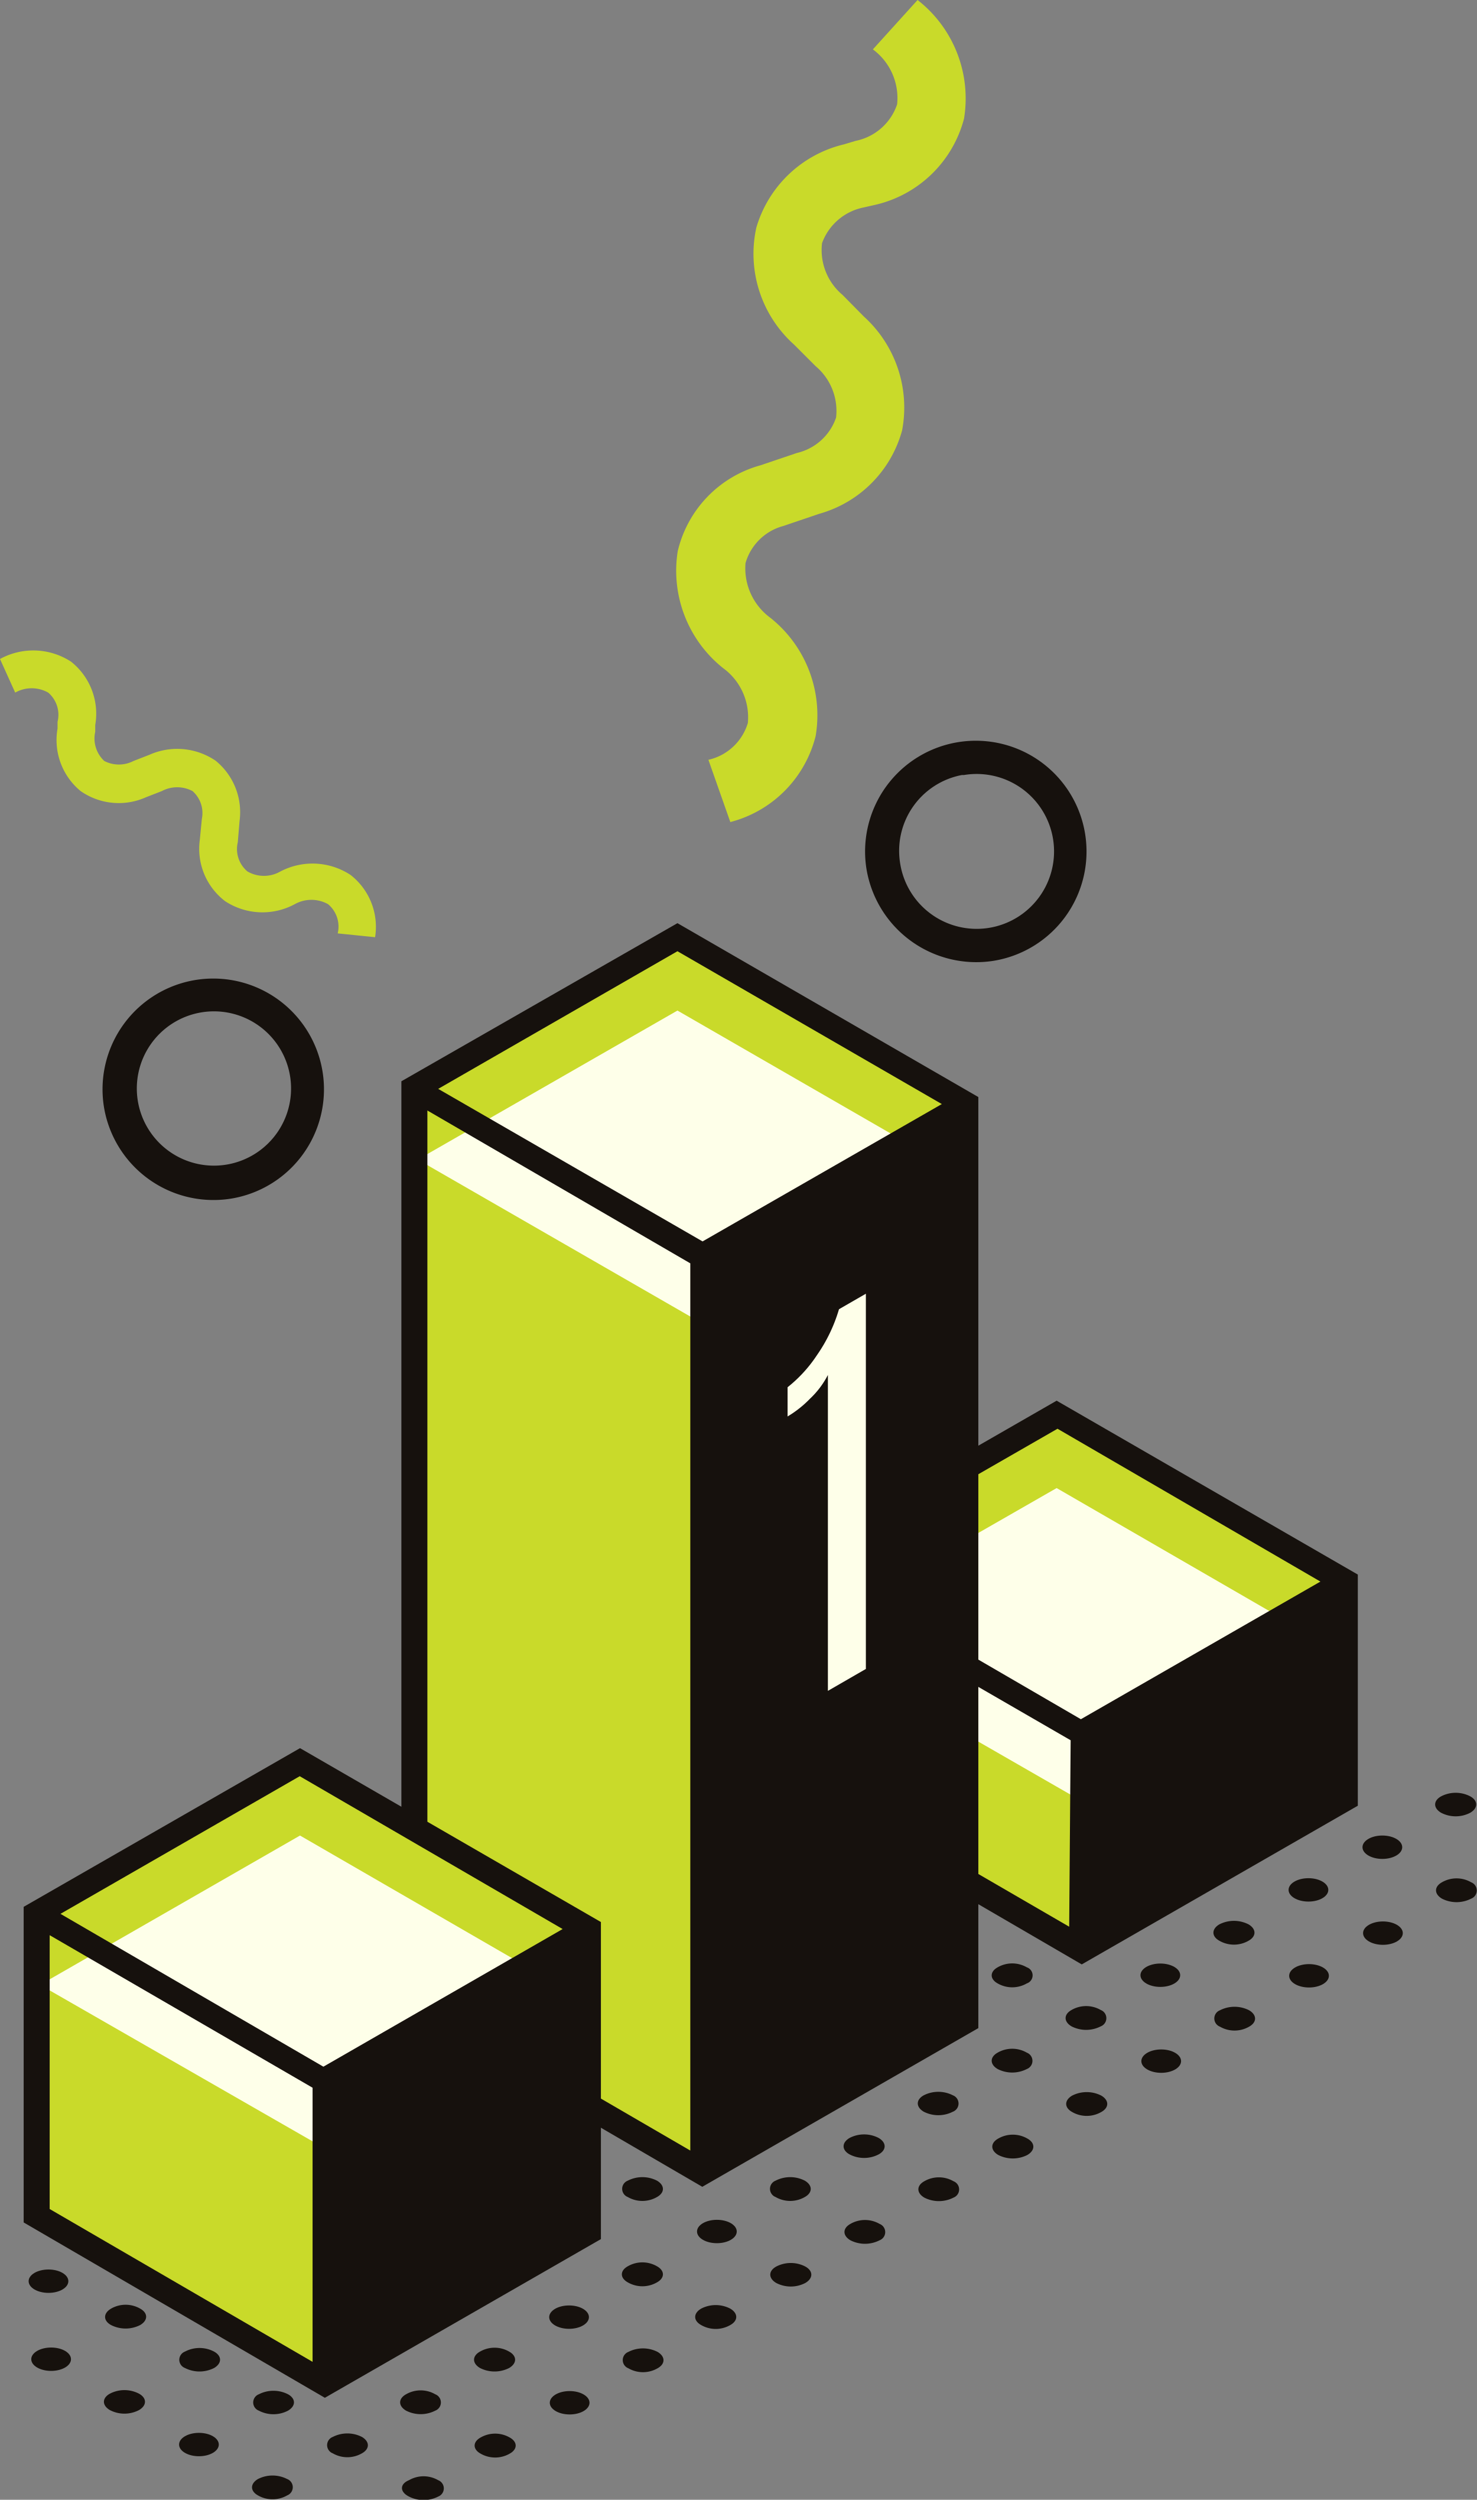
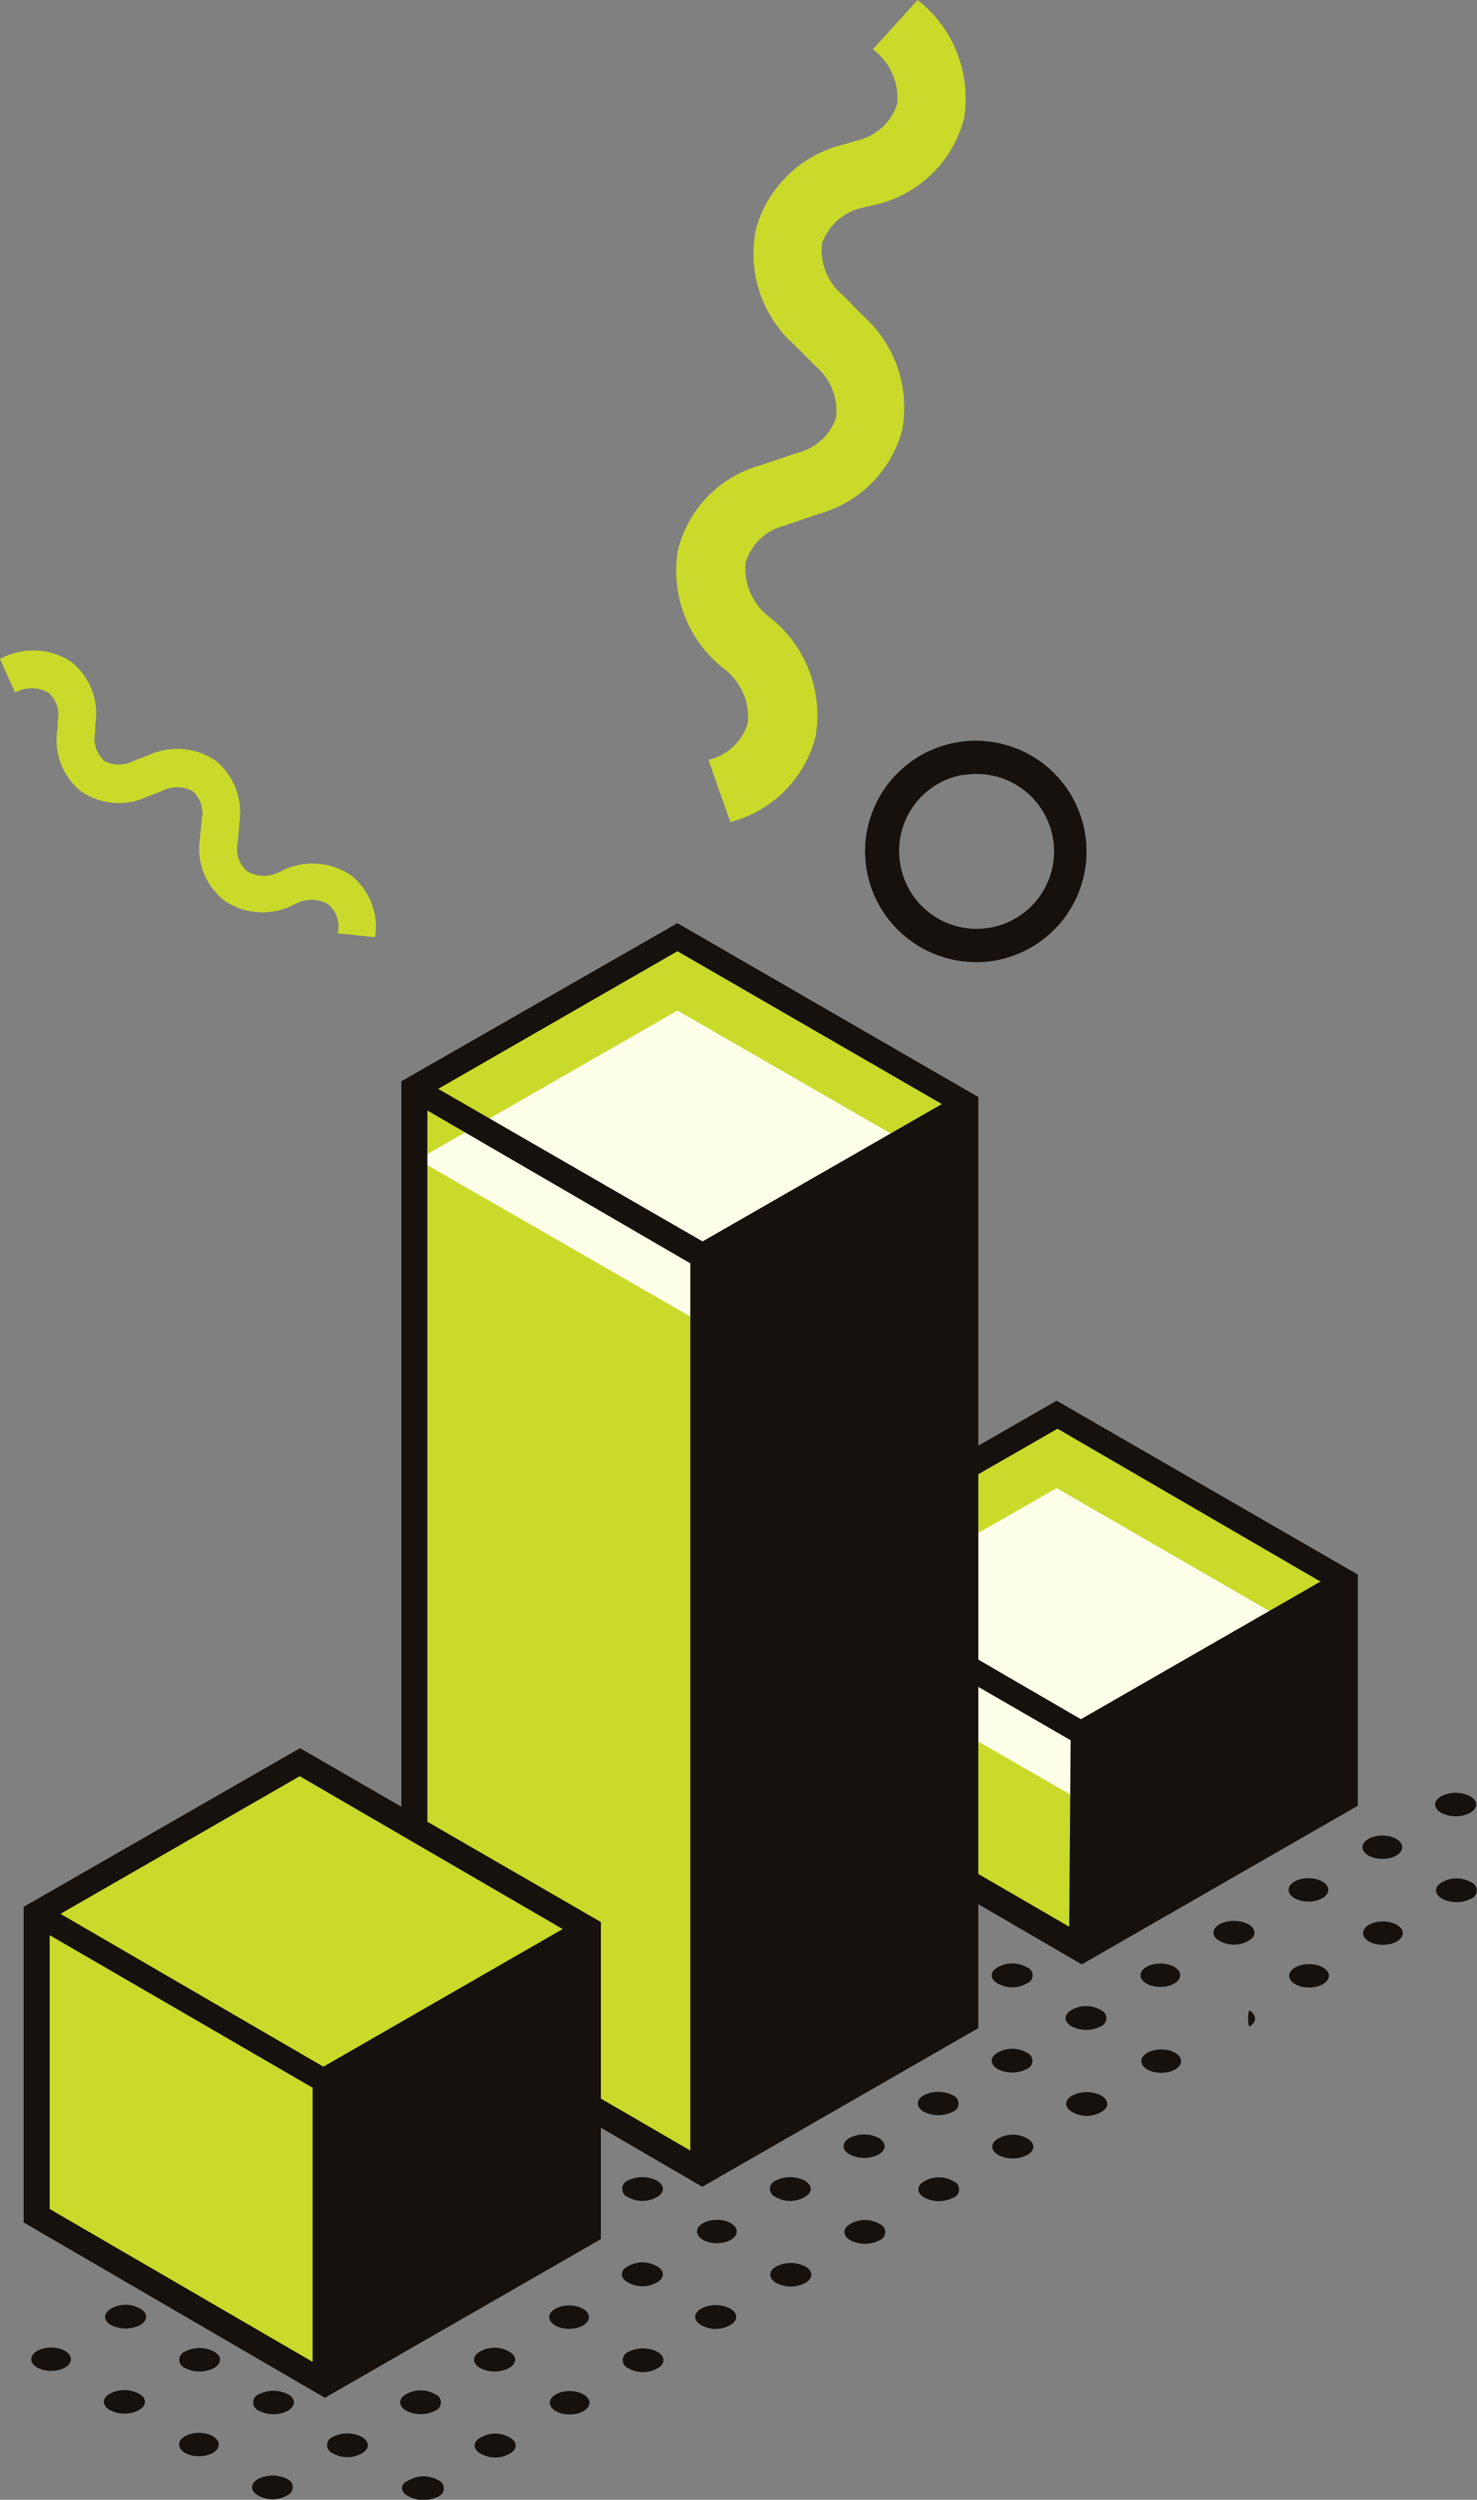
<svg xmlns="http://www.w3.org/2000/svg" viewBox="0 0 50.56 85.54">
  <rect x="0" y="0" width="50.56" height="85.54" fill="#808080" stroke="none" />
  <defs>
    <style>.cls-1{fill:#16110d;}.cls-2{fill:#c9da2a;}.cls-3{fill:#feffe9;}</style>
  </defs>
  <title>Asset 7</title>
  <g id="Layer_2" data-name="Layer 2">
    <g id="content">
      <path class="cls-1" d="M9.83,84.83a.3.3,0,0,1,0,.56,1,1,0,0,1-1,0c-.27-.15-.27-.4,0-.56A1.1,1.1,0,0,1,9.83,84.83Z" />
      <ellipse class="cls-1" cx="6.81" cy="83.65" rx="0.68" ry="0.4" />
      <path class="cls-1" d="M4.76,81.91c.27.15.27.4,0,.56a1.08,1.08,0,0,1-1,0c-.27-.16-.27-.41,0-.56A1.08,1.08,0,0,1,4.76,81.91Z" />
      <ellipse class="cls-1" cx="1.75" cy="80.73" rx="0.68" ry="0.4" />
-       <ellipse class="cls-1" cx="1.66" cy="78.06" rx="0.68" ry="0.4" />
      <path class="cls-1" d="M4.67,76.32c.27.15.27.4,0,.56a1.08,1.08,0,0,1-1,0c-.27-.16-.27-.41,0-.56A1,1,0,0,1,4.67,76.32Z" />
      <path class="cls-1" d="M14,84.87a1,1,0,0,1,1,0,.3.3,0,0,1,0,.56,1.1,1.1,0,0,1-1,0C13.68,85.27,13.68,85,14,84.87Z" />
      <path class="cls-1" d="M17.45,83.41c.27.15.27.4,0,.55a1,1,0,0,1-1,0c-.27-.15-.27-.4,0-.55A1,1,0,0,1,17.45,83.41Z" />
      <ellipse class="cls-1" cx="19.5" cy="82.22" rx="0.68" ry="0.4" />
      <path class="cls-1" d="M22.51,80.48c.27.16.27.41,0,.56a1,1,0,0,1-1,0,.3.3,0,0,1,0-.56A1.1,1.1,0,0,1,22.51,80.48Z" />
      <path class="cls-1" d="M25,79c.27.16.27.41,0,.56a1,1,0,0,1-1,0c-.27-.15-.27-.4,0-.56A1.08,1.08,0,0,1,25,79Z" />
      <path class="cls-1" d="M27.57,77.56c.27.15.27.4,0,.56a1.08,1.08,0,0,1-1,0c-.27-.16-.27-.41,0-.56A1.08,1.08,0,0,1,27.57,77.56Z" />
      <path class="cls-1" d="M30.11,76.1a.3.3,0,0,1,0,.56,1.1,1.1,0,0,1-1,0c-.27-.16-.27-.41,0-.56A1,1,0,0,1,30.11,76.1Z" />
      <path class="cls-1" d="M32.64,74.64a.3.3,0,0,1,0,.56,1.1,1.1,0,0,1-1,0c-.27-.16-.27-.41,0-.56A1,1,0,0,1,32.64,74.64Z" />
      <path class="cls-1" d="M35.17,73.18c.27.15.27.4,0,.56a1.1,1.1,0,0,1-1,0c-.27-.16-.27-.41,0-.56A1,1,0,0,1,35.17,73.18Z" />
      <path class="cls-1" d="M37.7,71.71c.27.16.27.41,0,.56a1,1,0,0,1-1,0c-.27-.15-.27-.4,0-.56A1.1,1.1,0,0,1,37.7,71.71Z" />
      <ellipse class="cls-1" cx="39.75" cy="70.53" rx="0.68" ry="0.4" />
-       <path class="cls-1" d="M42.76,68.79c.27.16.27.41,0,.56a1,1,0,0,1-1,0,.3.3,0,0,1,0-.56A1.1,1.1,0,0,1,42.76,68.79Z" />
+       <path class="cls-1" d="M42.76,68.79c.27.16.27.41,0,.56A1.1,1.1,0,0,1,42.76,68.79Z" />
      <ellipse class="cls-1" cx="44.81" cy="67.61" rx="0.68" ry="0.4" />
      <ellipse class="cls-1" cx="47.34" cy="66.15" rx="0.68" ry="0.4" />
      <path class="cls-1" d="M50.36,64.41a.3.3,0,0,1,0,.56,1.1,1.1,0,0,1-1,0c-.27-.16-.27-.41,0-.56A1,1,0,0,1,50.36,64.41Z" />
      <path class="cls-1" d="M11.39,83.39a1.1,1.1,0,0,1,1,0c.27.16.27.41,0,.56a1,1,0,0,1-1,0A.3.3,0,0,1,11.39,83.39Z" />
      <path class="cls-1" d="M14.9,81.93a.3.3,0,0,1,0,.56,1.1,1.1,0,0,1-1,0c-.27-.16-.27-.41,0-.56A1,1,0,0,1,14.9,81.93Z" />
      <path class="cls-1" d="M17.43,80.47c.27.15.27.4,0,.56a1.1,1.1,0,0,1-1,0c-.27-.16-.27-.41,0-.56A1,1,0,0,1,17.43,80.47Z" />
      <ellipse class="cls-1" cx="19.48" cy="79.29" rx="0.68" ry="0.4" />
      <path class="cls-1" d="M22.49,77.55c.27.15.27.4,0,.55a1,1,0,0,1-1,0c-.27-.15-.27-.4,0-.55A1,1,0,0,1,22.49,77.55Z" />
      <ellipse class="cls-1" cx="24.54" cy="76.36" rx="0.68" ry="0.4" />
      <path class="cls-1" d="M27.55,74.62c.27.16.27.41,0,.56a1,1,0,0,1-1,0,.3.3,0,0,1,0-.56A1.1,1.1,0,0,1,27.55,74.62Z" />
      <path class="cls-1" d="M30.08,73.16c.27.16.27.41,0,.56a1.08,1.08,0,0,1-1,0c-.27-.15-.27-.4,0-.56A1.08,1.08,0,0,1,30.08,73.16Z" />
      <path class="cls-1" d="M32.62,71.7a.3.3,0,0,1,0,.56,1.1,1.1,0,0,1-1,0c-.27-.16-.27-.41,0-.56A1.1,1.1,0,0,1,32.62,71.7Z" />
      <path class="cls-1" d="M35.15,70.24a.3.3,0,0,1,0,.56,1.1,1.1,0,0,1-1,0c-.27-.16-.27-.41,0-.56A1,1,0,0,1,35.15,70.24Z" />
      <path class="cls-1" d="M37.68,68.78a.3.3,0,0,1,0,.56,1.1,1.1,0,0,1-1,0c-.27-.16-.27-.41,0-.56A1,1,0,0,1,37.68,68.78Z" />
      <ellipse class="cls-1" cx="39.72" cy="67.59" rx="0.68" ry="0.4" />
      <path class="cls-1" d="M42.74,65.85c.27.16.27.41,0,.56a1,1,0,0,1-1,0c-.27-.15-.27-.4,0-.56A1.1,1.1,0,0,1,42.74,65.85Z" />
      <ellipse class="cls-1" cx="44.79" cy="64.67" rx="0.68" ry="0.4" />
      <ellipse class="cls-1" cx="47.32" cy="63.21" rx="0.68" ry="0.4" />
      <path class="cls-1" d="M50.33,61.47c.27.15.27.4,0,.56a1.08,1.08,0,0,1-1,0c-.27-.16-.27-.41,0-.56A1.08,1.08,0,0,1,50.33,61.47Z" />
      <path class="cls-1" d="M8.86,81.93a1.1,1.1,0,0,1,1,0c.27.15.27.4,0,.56a1.08,1.08,0,0,1-1,0A.3.3,0,0,1,8.86,81.93Z" />
      <path class="cls-1" d="M12.37,80.47a.3.3,0,0,1,0,.56,1.1,1.1,0,0,1-1,0c-.27-.16-.27-.41,0-.56A1,1,0,0,1,12.37,80.47Z" />
      <path class="cls-1" d="M14.9,79a.3.3,0,0,1,0,.56,1.1,1.1,0,0,1-1,0c-.27-.16-.27-.41,0-.56A1,1,0,0,1,14.9,79Z" />
      <path class="cls-1" d="M17.43,77.55c.27.15.27.4,0,.55a1,1,0,0,1-1,0c-.27-.15-.27-.4,0-.55A1,1,0,0,1,17.43,77.55Z" />
      <path class="cls-1" d="M20,76.08c.27.16.27.41,0,.56a1,1,0,0,1-1,0c-.27-.15-.27-.4,0-.56A1.1,1.1,0,0,1,20,76.08Z" />
      <path class="cls-1" d="M22.49,74.62c.27.16.27.41,0,.56a1,1,0,0,1-1,0,.3.3,0,0,1,0-.56A1.1,1.1,0,0,1,22.49,74.62Z" />
      <ellipse class="cls-1" cx="24.54" cy="73.44" rx="0.68" ry="0.4" />
      <path class="cls-1" d="M27.55,71.7c.27.15.27.4,0,.56a1.1,1.1,0,0,1-1,0,.3.3,0,0,1,0-.56A1.1,1.1,0,0,1,27.55,71.7Z" />
      <ellipse class="cls-1" cx="29.6" cy="70.52" rx="0.68" ry="0.4" />
      <ellipse class="cls-1" cx="32.13" cy="69.06" rx="0.68" ry="0.4" />
      <path class="cls-1" d="M35.15,67.32a.29.29,0,0,1,0,.55,1,1,0,0,1-1,0c-.27-.15-.27-.4,0-.55A1,1,0,0,1,35.15,67.32Z" />
      <path class="cls-1" d="M37.68,65.85a.3.3,0,0,1,0,.56,1,1,0,0,1-1,0c-.27-.15-.27-.4,0-.56A1.1,1.1,0,0,1,37.68,65.85Z" />
      <path class="cls-1" d="M40.21,64.39c.27.16.27.41,0,.56a1,1,0,0,1-1,0c-.27-.15-.27-.4,0-.56A1.1,1.1,0,0,1,40.21,64.39Z" />
      <path class="cls-1" d="M42.74,62.93c.27.16.27.41,0,.56a1.1,1.1,0,0,1-1,0c-.27-.15-.27-.4,0-.56A1.1,1.1,0,0,1,42.74,62.93Z" />
      <ellipse class="cls-1" cx="44.79" cy="61.75" rx="0.68" ry="0.4" />
      <path class="cls-1" d="M6.33,80.47a1.07,1.07,0,0,1,1,0c.27.15.27.4,0,.56a1.1,1.1,0,0,1-1,0A.3.3,0,0,1,6.33,80.47Z" />
      <path class="cls-1" d="M9.83,79c.27.15.27.4,0,.56a1.08,1.08,0,0,1-1,0c-.27-.16-.27-.41,0-.56A1,1,0,0,1,9.83,79Z" />
      <path class="cls-1" d="M12.37,77.55a.29.29,0,0,1,0,.55,1,1,0,0,1-1,0c-.27-.15-.27-.4,0-.55A1,1,0,0,1,12.37,77.55Z" />
      <path class="cls-1" d="M14.9,76.08a.3.3,0,0,1,0,.56,1,1,0,0,1-1,0c-.27-.15-.27-.4,0-.56A1.1,1.1,0,0,1,14.9,76.08Z" />
-       <ellipse class="cls-1" cx="16.94" cy="74.9" rx="0.68" ry="0.4" />
      <path class="cls-1" d="M20,73.16c.27.16.27.41,0,.56a1.1,1.1,0,0,1-1,0c-.27-.15-.27-.4,0-.56A1.1,1.1,0,0,1,20,73.16Z" />
      <path class="cls-1" d="M22.49,71.7c.27.15.27.4,0,.56a1.1,1.1,0,0,1-1,0,.3.3,0,0,1,0-.56A1.1,1.1,0,0,1,22.49,71.7Z" />
      <path class="cls-1" d="M25,70.24c.27.15.27.4,0,.56a1.1,1.1,0,0,1-1,0,.3.3,0,0,1,0-.56A1,1,0,0,1,25,70.24Z" />
      <path class="cls-1" d="M27.55,68.78c.27.15.27.4,0,.56a1.1,1.1,0,0,1-1,0C26.32,69.18,27.29,68.62,27.55,68.78Z" />
      <path class="cls-1" d="M29.12,67.32a1,1,0,0,1,1,0c.27.15.27.4,0,.55a1,1,0,0,1-1,0c-.27-.15-.27-.4,0-.55S28.85,67.47,29.12,67.32Z" />
      <path class="cls-1" d="M32.62,65.85a.3.3,0,0,1,0,.56,1,1,0,0,1-1,0c-.27-.15-.27-.4,0-.56A1.1,1.1,0,0,1,32.62,65.85Z" />
      <ellipse class="cls-1" cx="34.66" cy="64.67" rx="0.68" ry="0.4" />
      <path class="cls-1" d="M37.68,62.93a.3.3,0,0,1,0,.56,1.1,1.1,0,0,1-1,0c-.27-.15-.27-.4,0-.56A1.1,1.1,0,0,1,37.68,62.93Z" />
      <ellipse class="cls-1" cx="39.72" cy="61.75" rx="0.68" ry="0.4" />
      <path class="cls-1" d="M42.74,60c.27.15.27.4,0,.56a1.1,1.1,0,0,1-1,0c-.27-.16-.27-.41,0-.56A1,1,0,0,1,42.74,60Z" />
      <path class="cls-1" d="M3.8,79a1,1,0,0,1,1,0c.27.15.27.4,0,.56a1.1,1.1,0,0,1-1,0C3.53,79.41,3.53,79.16,3.8,79Z" />
      <path class="cls-1" d="M7.3,77.55c.27.15.27.4,0,.55a1,1,0,0,1-1,0c-.27-.15-.27-.4,0-.55A1,1,0,0,1,7.3,77.55Z" />
      <path class="cls-1" d="M35.15,61.47a.3.3,0,0,1,0,.56,1.1,1.1,0,0,1-1,0C33.91,61.87,34.88,61.32,35.15,61.47Z" />
      <path class="cls-2" d="M27.13,61V53.6L37,59.31v7.38Z" />
      <polygon class="cls-2" points="27.13 53.6 36.17 48.41 46.05 54.12 37.02 59.31 27.13 53.6" />
      <polygon class="cls-3" points="27.27 56.02 36.17 50.92 46.05 56.63 36.94 61.58 27.27 56.02" />
      <path class="cls-1" d="M36.17,47.93l-9.45,5.43v7.86l10.31,6,9.45-5.43V53.88Zm.43,18-9-5.22V54.32l9.05,5.23ZM28,53.6l8.2-4.71,9,5.23L37,58.83Z" />
      <path class="cls-2" d="M14.16,68.59V37.26L24,43V74.3Z" />
      <polygon class="cls-2" points="14.16 37.26 23.19 32.07 33.08 37.78 24.04 42.97 14.16 37.26" />
      <polygon class="cls-3" points="14.3 39.68 23.19 34.58 33.08 40.28 23.96 45.24 14.3 39.68" />
      <path class="cls-1" d="M23.19,31.59,13.74,37V68.83l10.3,6,9.45-5.43V37.54Zm.44,42-9-5.23V38l9,5.23ZM15,37.26l8.19-4.71,9.05,5.23-8.19,4.7Z" />
      <path class="cls-2" d="M1.23,75.81V65.49l9.89,5.71V81.51Z" />
      <polygon class="cls-2" points="1.23 65.49 10.27 60.3 20.15 66.01 11.12 71.2 1.23 65.49" />
-       <polygon class="cls-3" points="1.37 67.92 10.27 62.81 20.15 68.52 11.04 73.47 1.37 67.92" />
      <path class="cls-1" d="M10.27,59.82.81,65.25v10.8l10.31,6,9.45-5.43V65.77Zm.43,21-9-5.23V66.22l9,5.22ZM2.07,65.49l8.19-4.71,9,5.23-8.19,4.71Z" />
      <path class="cls-2" d="M25,28.13a4.06,4.06,0,0,0,2.92-2.94,4.26,4.26,0,0,0-1.55-4.05,2.1,2.1,0,0,1-.85-1.87A1.84,1.84,0,0,1,26.81,18l1.24-.42a4.08,4.08,0,0,0,2.83-2.85,4.2,4.2,0,0,0-1.31-3.9l-.73-.74a2,2,0,0,1-.7-1.77,1.91,1.91,0,0,1,1.42-1.22L30,7a4.09,4.09,0,0,0,3-2.94A4.27,4.27,0,0,0,31.41,0L29.88,1.69a2.07,2.07,0,0,1,.83,1.88,1.89,1.89,0,0,1-1.42,1.25l-.4.12a4.12,4.12,0,0,0-3,2.85,4.17,4.17,0,0,0,1.29,4l.74.74a2,2,0,0,1,.7,1.76,1.86,1.86,0,0,1-1.34,1.21l-1.24.42a4,4,0,0,0-2.84,2.94,4.26,4.26,0,0,0,1.55,4,2.08,2.08,0,0,1,.85,1.88A1.83,1.83,0,0,1,24.25,26Z" />
      <path class="cls-2" d="M12.84,32.07A2.25,2.25,0,0,0,12,29.94a2.37,2.37,0,0,0-2.4-.12,1.13,1.13,0,0,1-1.13,0,1,1,0,0,1-.33-1l.06-.72a2.27,2.27,0,0,0-.82-2.07,2.34,2.34,0,0,0-2.27-.2l-.54.21a1.09,1.09,0,0,1-1,0,1.05,1.05,0,0,1-.31-1l0-.23a2.27,2.27,0,0,0-.83-2.17A2.37,2.37,0,0,0,0,22.55L.52,23.7a1.15,1.15,0,0,1,1.13,0,1,1,0,0,1,.32,1l0,.23a2.26,2.26,0,0,0,.79,2.14A2.28,2.28,0,0,0,5,27.28l.54-.21a1.12,1.12,0,0,1,1.05,0,1,1,0,0,1,.32.95l-.07.72a2.25,2.25,0,0,0,.87,2.1,2.33,2.33,0,0,0,2.38.1,1.17,1.17,0,0,1,1.14,0,1,1,0,0,1,.33,1Z" />
      <path class="cls-1" d="M34,32.88a3.79,3.79,0,1,0-4.34-3.15A3.81,3.81,0,0,0,34,32.88Zm-1-6.36a2.65,2.65,0,1,1-2.19,3A2.64,2.64,0,0,1,32.93,26.52Z" />
-       <path class="cls-1" d="M8,41a3.79,3.79,0,1,0-4.42-3A3.8,3.8,0,0,0,8,41ZM6.85,34.65a2.64,2.64,0,1,1-2.12,3.09A2.64,2.64,0,0,1,6.85,34.65Z" />
-       <path class="cls-3" d="M28.72,44.8l.92-.53V57.11l-1.3.75V47.05a3,3,0,0,1-.61.81,3.74,3.74,0,0,1-.77.61v-1a4.69,4.69,0,0,0,1-1.09A5.42,5.42,0,0,0,28.72,44.8Z" />
    </g>
  </g>
</svg>